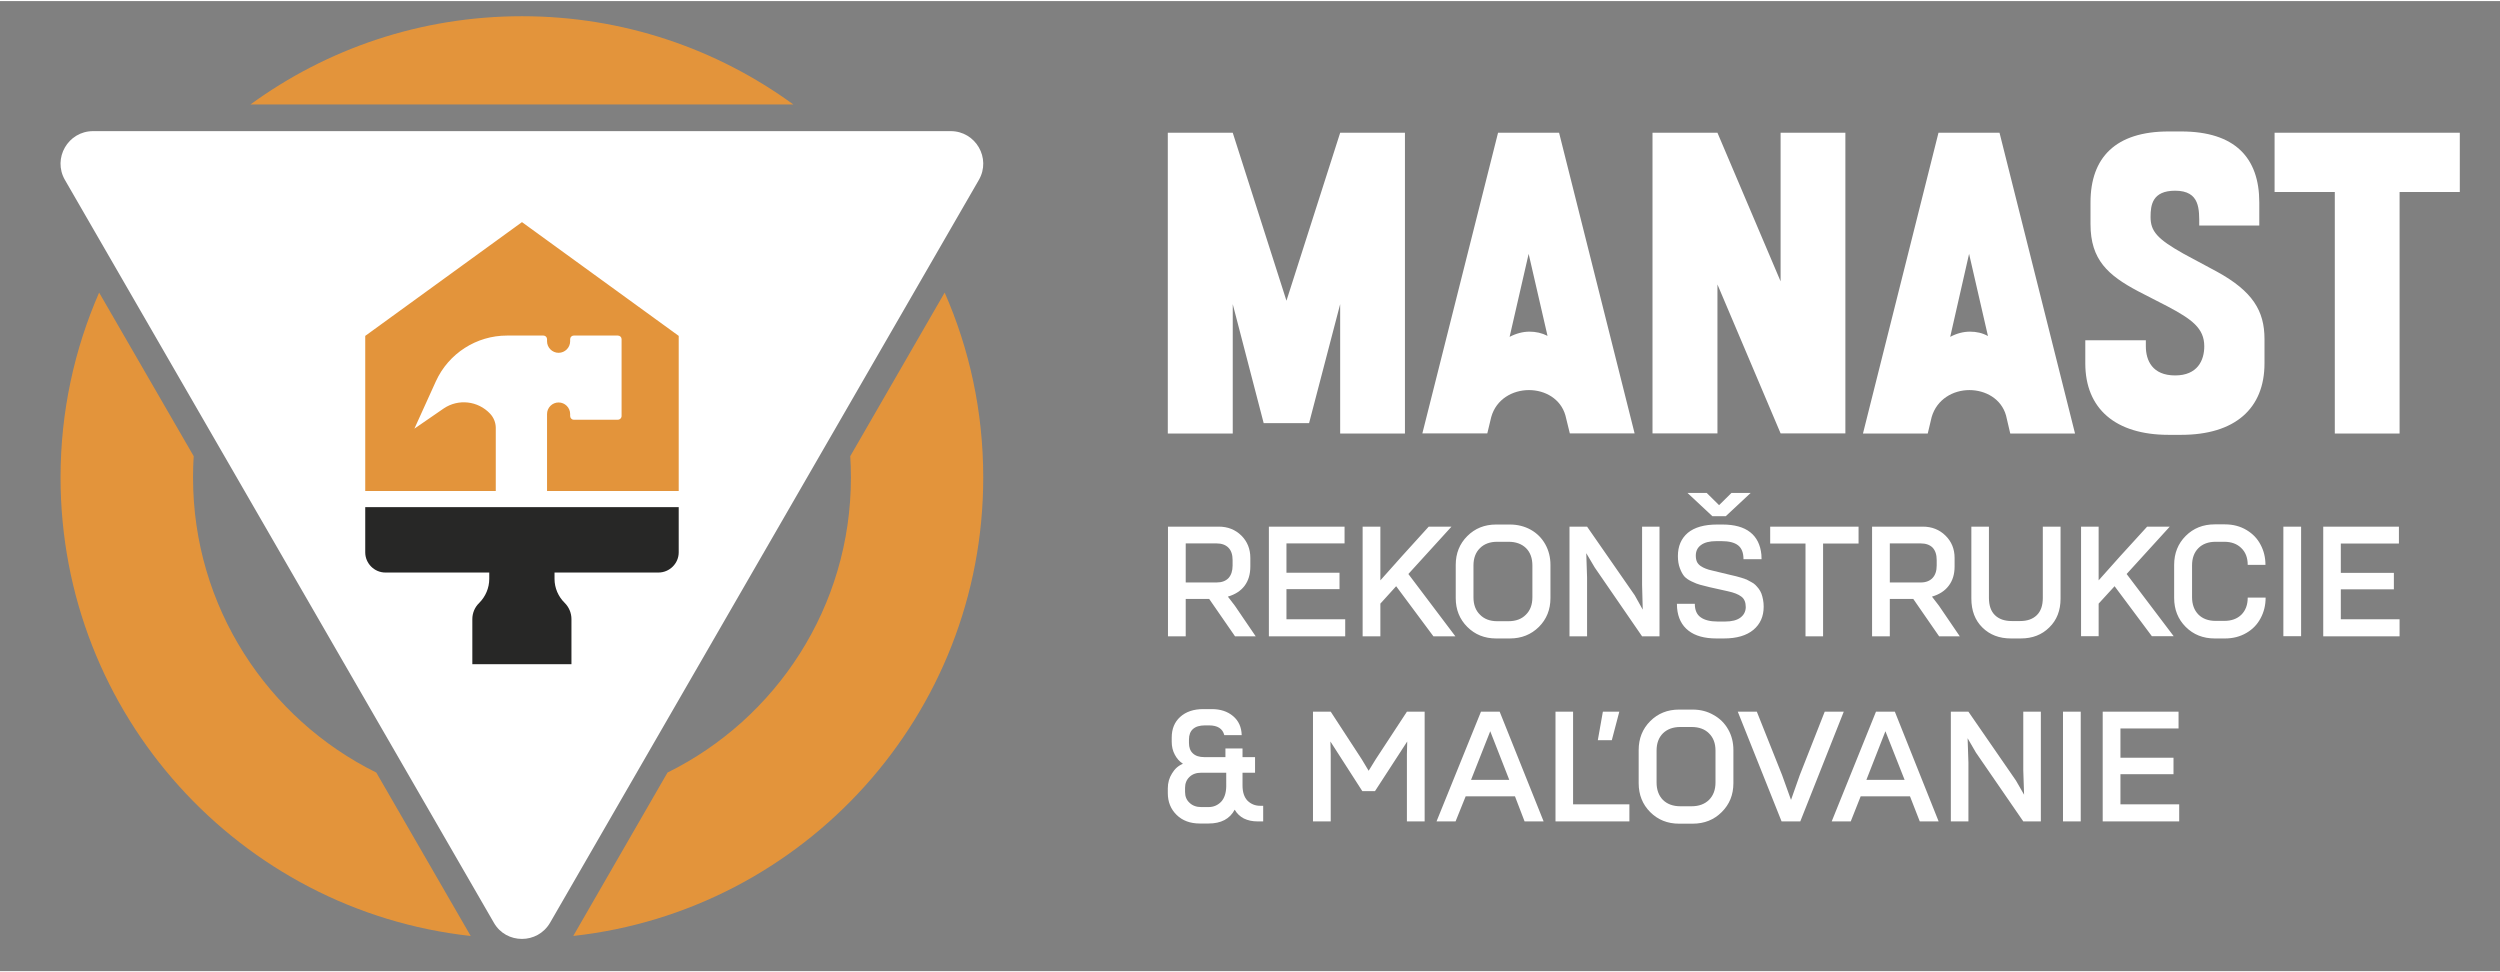
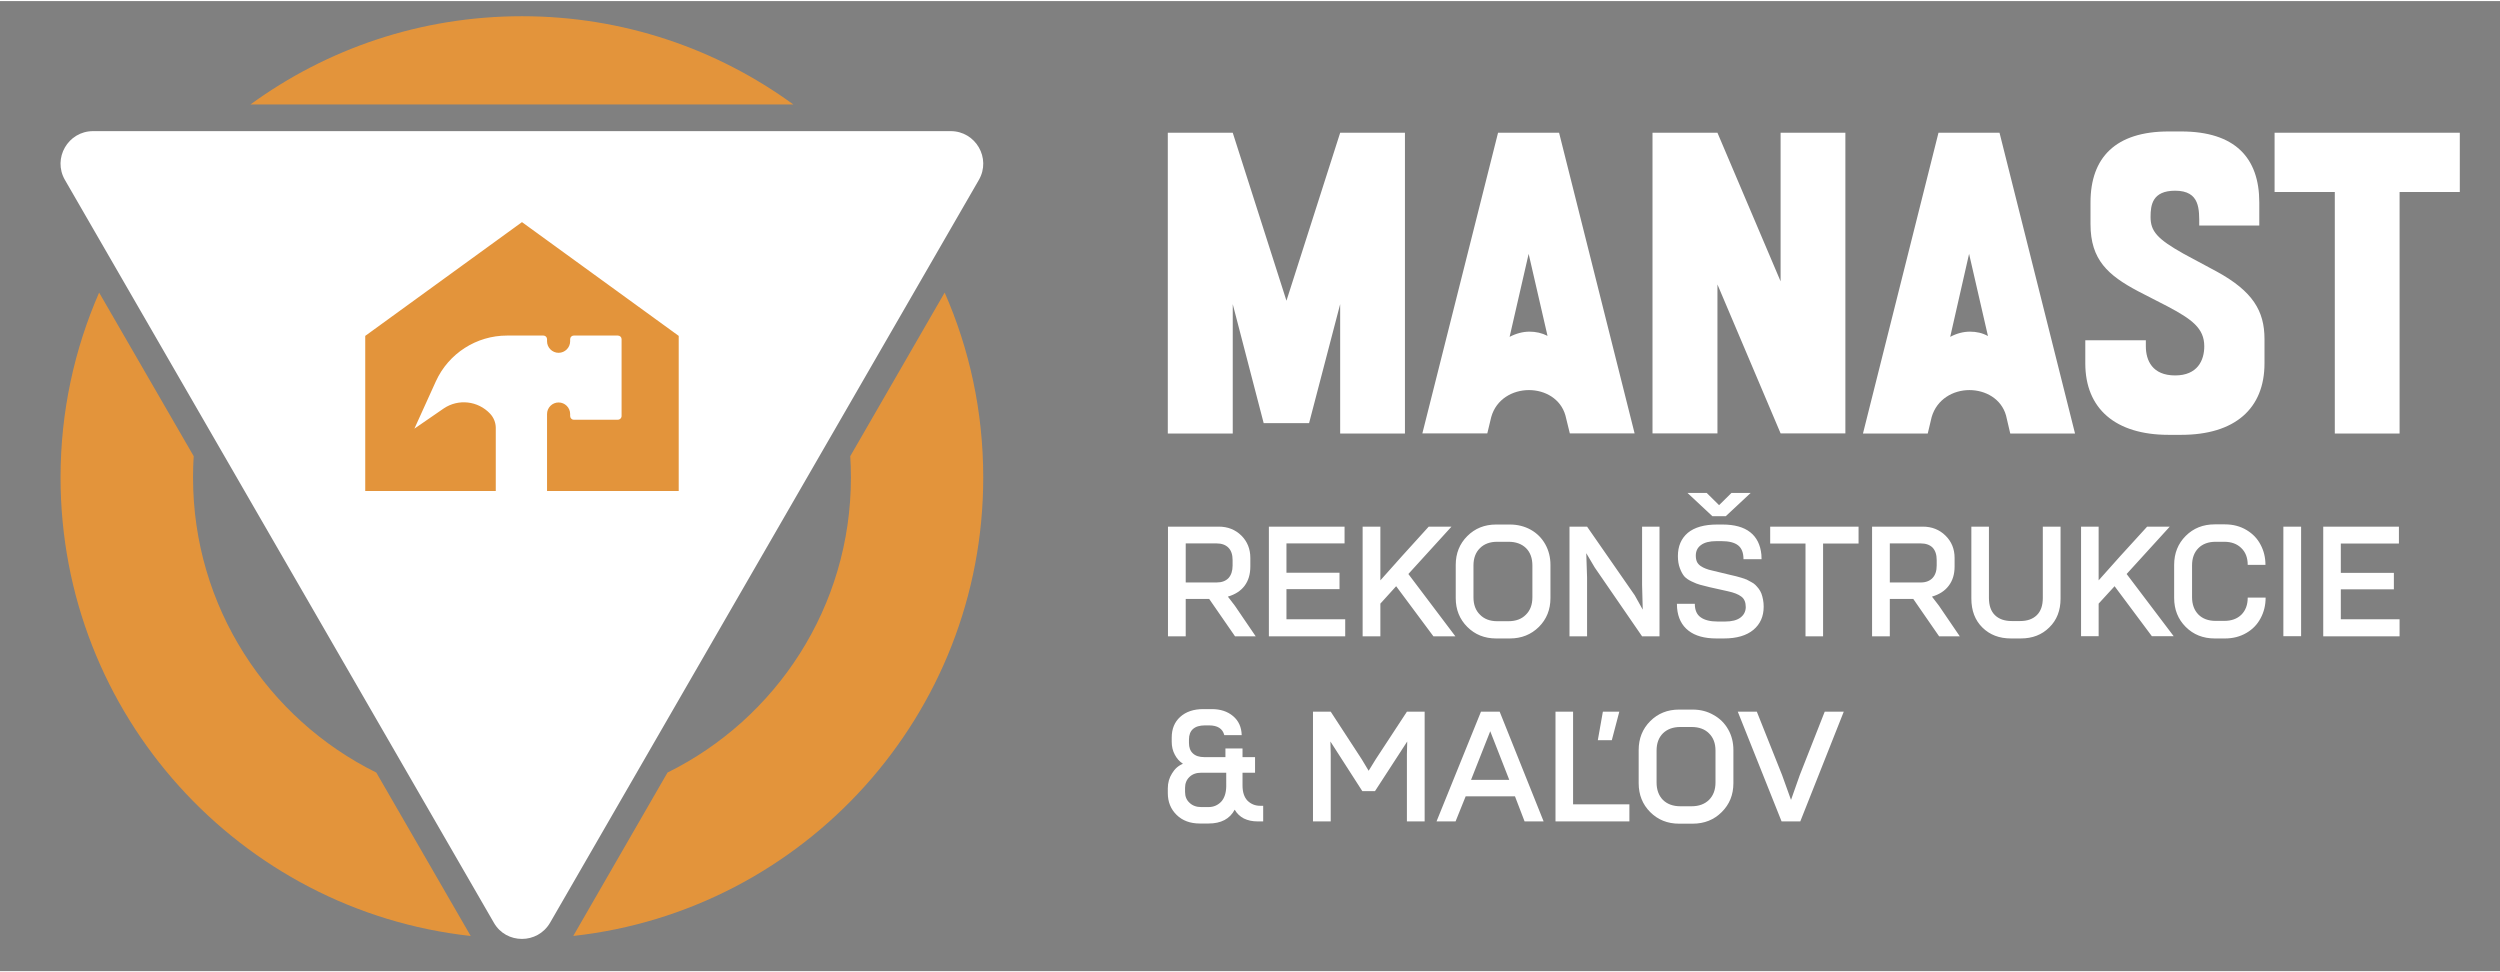
<svg xmlns="http://www.w3.org/2000/svg" version="1.2" viewBox="0 0 1536 596" width="180" height="70">
  <rect x="0" y="0" width="1536" height="596" fill="#808080" stroke="none" />
  <title>5b7a0c9ab18feeae383f28f8d09ec887a5d5960b</title>
  <defs>
    <clipPath clipPathUnits="userSpaceOnUse" id="cp1">
      <path d="m0 0h1536v596h-1536z" />
    </clipPath>
  </defs>
  <style>
		.s0 { fill: #e3943b } 
		.s1 { fill: #ffffff } 
		.s2 { fill: #272726 } 
	</style>
  <g id="Page 1" clip-path="url(#cp1)">
    <path id="Path 1" fill-rule="evenodd" class="s0" d="m289.2 574.4c-141.7-15.6-252-135.8-252-281.7 0-40.4 8.5-78.8 23.7-113.6l58.1 100.5q-0.4 6.5-0.4 13.1c0 79.5 45.9 148.3 112.6 181.3l58 100.4q0 0 0 0zm-135.3-510.9c46.8-34.1 104.4-54.2 166.8-54.2 62.3 0 119.9 20.1 166.7 54.2z" />
    <path id="Path 2" class="s0" d="m522.4 279.6q0.4 6.5 0.4 13.1c0 79.5-45.9 148.3-112.7 181.3l-57.9 100.4q0 0-0.1 0c141.8-15.6 252-135.8 252-281.7 0-40.4-8.4-78.8-23.7-113.6z" />
    <path id="Path 3" class="s1" d="m584.1 79.9h-526.9c-15.4 0-25 16.7-17.3 30l263.5 456.3c3.8 6.7 10.5 10 17.3 10 6.7 0 13.4-3.3 17.3-10l263.4-456.3c7.7-13.3-1.9-30-17.3-30z" />
    <path id="Path 4" class="s0" d="m304.6 262.2c0-3.2-1.3-6.4-3.5-8.7-7.4-7.9-19.5-9.3-28.5-3.2l-18 12.4 13.2-29.1c7.8-17.1 24.9-28.1 43.7-28.1h22.4c1.2 0 2.2 1 2.2 2.2v1.3c0 3.9 3.2 7.1 7.1 7.1 3.9 0 7.1-3.2 7.1-7.1v-1.3c0-1.2 1-2.2 2.2-2.2h27.1c1.3 0 2.3 1 2.3 2.2v47.2c0 1.3-1 2.3-2.3 2.3h-27.1c-1.2 0-2.2-1-2.2-2.3v-1.2c0-3.9-3.2-7.1-7.1-7.1-3.9 0-7.1 3.2-7.1 7.1v47.3h80.9v-95.3l-96.3-69.9-96.3 69.9v95.3h80.2z" />
-     <path id="Path 5" class="s2" d="m224.4 310.9v27.8c0 6.8 5.6 12.4 12.4 12.4h63.8v3.9c0 5.6-2.3 10.9-6.2 14.8-2.7 2.6-4.2 6.2-4.2 9.9v27.7h60.9v-27.7c0-3.7-1.5-7.3-4.1-9.9-4-3.9-6.3-9.2-6.3-14.8v-3.9h63.8c6.9 0 12.5-5.6 12.5-12.4v-27.8z" />
    <path id="Path 6" fill-rule="evenodd" class="s1" d="m823.4 80.9h39.8v184.8h-39.8v-79.5l-19.1 73.1h-27.9l-19-73.1v79.5h-39.9v-184.8h39.9l33 103.2zm134.5 0l46.4 184.7h-39.8l-2.7-11c-2.9-10.3-12.6-15.6-22.4-15.6-10 0-20.1 5.5-23.2 16.6l-2.4 10h-39.9l46.5-184.7zm-18.2 122.2c3.9 0 7.6 0.8 11.1 2.6l-11.6-50.4-11.7 51c4-2.1 8.2-3.2 12.2-3.2zm154.3-122.2h39.8v184.7h-39.8l-38.8-91.5v91.5h-39.9v-184.7h39.9l38.8 91.3zm134.5 0l46.4 184.8h-39.8l-2.6-11.1c-2.9-10.3-12.7-15.6-22.5-15.6-10 0-20 5.6-23.2 16.6l-2.4 10.1h-39.8l46.4-184.8zm-18.2 122.2c4 0 7.7 0.8 11.1 2.7l-11.6-50.5-11.6 51c3.9-2.1 8.1-3.2 12.1-3.2zm181 4.5v15c0 27.8-18.2 43.9-51.2 43.9h-7.7c-32.7 0-51.2-16.1-51.2-43.9v-14.2h37.2v3.7c0 8.7 4 17.9 18 17.9 13.7 0 17.9-9.2 17.9-17.9 0-11.1-7.6-16.6-22.7-24.6l-17.9-9.2c-18.5-9.8-29.3-19.3-29.3-41.2v-13.4c0-27.5 15.3-43.6 48-43.6h7.7c33 0 48 16.1 48 43.6v14.2h-36.9c0-9.7 0.7-21.4-14.8-21.4-14 0-15.1 8.8-15.1 16.1 0 8.8 4 13.5 20.4 22.7l20.3 10.9c22.1 12.1 29.3 24.2 29.3 41.4zm120-126.7v36.4h-37v148.4h-39.8v-148.4h-37v-36.4zm-793.7 242h31.2q8.3 0 13.9 5.5 5.5 5.5 5.5 13.7v5.3q0 7.1-3.5 11.8-3.5 4.7-10.3 6.7l4.3 5.6 12.8 18.8h-12.7l-15.9-23h-14.4v23h-10.9zm29.9 34.3q4.7 0 7.3-2.7 2.5-2.8 2.5-7.7v-3.4q0-4.9-2.5-7.5-2.6-2.7-7.4-2.7h-18.9v24z" />
    <path id="Path 7" fill-rule="evenodd" class="s1" d="m779.6 390.3v-67.4h46.5v10.3h-35.7v18h32.6v10.1h-32.6v18.5h36.1v10.5zm57.6 0v-67.4h10.9v33l13.2-14.8 16.5-18.2h14l-26.5 29.1 28.9 38.3h-13.5l-22.9-30.8-9.7 10.7v20.1zm82 1.3q-10.6 0-17.7-7.1-7.1-7.1-7.1-17.7v-20.4q0-10.6 7.1-17.7 7.1-7.1 17.7-7.1h8.5q7 0 12.8 3.2 5.7 3.2 8.9 8.9 3.2 5.7 3.2 12.7v20.4q0 10.6-7.1 17.7-7.2 7.1-17.8 7.1zm7.6-10.6q6.8 0 10.7-4 4-3.9 4-10.7v-19.5q0-6.8-3.9-10.7-4-3.9-10.8-3.9h-6.9q-6.7 0-10.6 3.9-4 3.9-4 10.7v19.5q0 6.8 4 10.7 3.9 4 10.6 4zm37.5 9.3v-67.4h10.8l29.3 42.2 4.9 8.8-0.4-15.1v-35.9h10.7v67.4h-10.7l-29.1-42.3-5.2-8.8 0.5 15v36.1zm87.8-73.8l-15.3-14.3h11.8l7.6 7.5 7.6-7.5h11.8l-15.3 14.3zm2.5 75.1q-11.1 0-17.2-4.8-6.2-4.8-7-13.9-0.1-0.7-0.1-2.6h11q0 5.8 3.6 8.3 3.6 2.6 10.4 2.6h4.6q6.2 0 9.4-2.4 3.2-2.4 3.3-6.4 0-4.5-2.7-6.5-2.7-2.1-8.3-3.3l-11.2-2.5q-3.9-0.9-5.9-1.5-2-0.5-5.1-2-3-1.4-4.6-3.2-1.5-1.8-2.7-5-1.2-3.2-1.2-7.4 0-9.1 6.1-14.3 6.2-5.1 18-5.1h3.3q11 0 17 4.7 6 4.7 6.9 13.8 0.1 0.9 0.1 2.8h-11.1q0-5.9-3.3-8.5-3.3-2.6-10.2-2.6h-3.1q-6.3 0-9.5 2.4-3.2 2.3-3.2 6.5 0 2.2 0.7 3.8 0.7 1.5 2.3 2.6 1.5 1 3.1 1.6 1.7 0.7 4.1 1.2l11.2 2.7q2.1 0.5 3.4 0.8 1.3 0.3 3.2 0.9 2 0.6 3.2 1.1 1.2 0.6 2.8 1.5 1.6 0.8 2.6 1.8 1 1 2.1 2.4 1 1.4 1.6 2.9 0.6 1.6 1 3.7 0.4 2 0.4 4.4 0 8.9-6.3 14.2-6.4 5.3-18.1 5.3zm54.7-1.3v-57h-21.7v-10.4h54.3v10.4h-21.8v57zm40.9-67.4h31.2q8.3 0 13.9 5.5 5.6 5.5 5.6 13.7v5.3q0 7.1-3.6 11.8-3.5 4.7-10.3 6.7l4.3 5.6 12.8 18.8h-12.7l-15.9-23h-14.4v23h-10.9zm29.9 34.3q4.7 0 7.3-2.8 2.5-2.7 2.5-7.6v-3.4q0-4.9-2.5-7.6-2.6-2.6-7.4-2.6h-18.9v24zm55.4 34.4q-10.7 0-17.5-6.7-6.8-6.7-6.8-17.8v-44.2h10.8v43.8q0 7 3.7 10.6 3.7 3.6 10.3 3.6h5.2q6.5 0 10.2-3.6 3.7-3.6 3.7-10.6v-43.8h10.9v44.2q0 11-6.9 17.7-6.8 6.8-17.5 6.8zm43.1-1.4v-67.3h10.8v33l13.2-14.8 16.6-18.2h13.9l-26.5 29.1 28.9 38.2h-13.4l-22.9-30.7-9.8 10.7v20zm82.1 1.4q-10.7 0-17.8-7.1-7.1-7.1-7.1-17.8v-20.3q0-10.7 7.1-17.8 7.1-7.1 17.8-7.1h6.3q7.5 0 13.3 3.5 5.7 3.4 8.6 9 3 5.6 3 12.4h-10.9q0-6.6-4-10.4-3.9-3.8-10.4-3.8h-5.3q-6.7 0-10.6 3.9-3.9 3.9-3.9 10.6v19.5q0 6.7 3.9 10.7 3.9 3.9 10.6 3.9h5.3q6.6 0 10.5-3.8 3.9-3.9 3.9-10.5h11q0 7-3.1 12.7-3 5.7-8.7 9-5.8 3.4-13.2 3.4zm42.2-68.7h10.9v67.3h-10.9zm24.5 67.4v-67.4h46.5v10.4h-35.7v18h32.6v10.1h-32.6v18.4h36.1v10.5zm-653.2 104.1h1.9v9.6h-3.6q-4.6 0-8.3-1.8-3.6-1.9-5.6-5.4-4.5 8.5-16.1 8.5h-5.3q-8.9 0-14.3-5.3-5.4-5.3-5.4-13.4v-2.9q0-5.1 2.6-9.2 2.5-4.2 6.7-5.9-3.2-2.1-5-5.6-1.9-3.5-1.9-7.9v-2.6q0-8 5.2-12.7 5.3-4.8 14.2-4.8h5.2q8 0 13.1 4.3 5.1 4.3 5.3 11.7h-10.7q-1.5-6-9.4-6h-2.4q-4.9 0-7.4 2.2-2.5 2.2-2.5 6.5v2.1q0 4.2 2.4 6.4 2.4 2.3 7 2.3h13v-5.3h10.5v5.3h7.7v9.6h-7.7v7.8q0 6.2 3.1 9.4 3.2 3.1 7.7 3.1zm-20.8-20.3h-15.5q-4.4 0-7.1 2.6-2.7 2.6-2.7 6.7v2.5q0 4.2 2.8 6.7 2.7 2.6 7.2 2.6h4.4q4.6 0 7.8-3.3 3-3.3 3.1-9.4z" />
    <path id="Path 8" fill-rule="evenodd" class="s1" d="m864.4 436.6h10.9v67.4h-10.9v-41.2l0.2-7.9-19.8 30.5h-7.8l-19.6-30.5 0.2 7.8v41.3h-10.9v-67.4h10.9l19.1 29.3 4.2 7 4.3-7zm57 0l27 67.4h-11.7l-5.9-15.4h-30.3l-6.2 15.4h-11.7l27.3-67.4zm5.9 41.9l-11.7-29.9-11.8 29.9zm39.2 15h34.6v10.5h-45.4v-67.4h10.8z" />
    <path id="Path 9" fill-rule="evenodd" class="s1" d="m990.3 454.1h-8.6l3.1-17.5h10.1zm71.5-6.6q3.2 5.6 3.2 12.7v20.3q0 10.7-7.2 17.8-7.1 7.1-17.8 7.1h-8.4q-10.6 0-17.7-7.1-7.1-7.1-7.1-17.8v-20.3q0-10.7 7.1-17.8 7.1-7.1 17.7-7.1h8.4q7.1 0 12.8 3.3 5.8 3.2 9 8.9zm-7.8 13q0-6.7-4-10.6-3.9-3.9-10.7-3.9h-6.9q-6.7 0-10.7 3.9-3.9 3.9-3.9 10.6v19.6q0 6.7 3.9 10.7 4 3.9 10.7 3.9h6.9q6.7 0 10.7-3.9 4-4 4-10.7zm78.8-23.9l-26.7 67.4h-11.5l-26.9-67.4h11.7l15.5 38.9 5.5 15.3 5.4-15.3 15.3-38.9z" />
-     <path id="Path 10" fill-rule="evenodd" class="s1" d="m1164.2 436.6l26.9 67.4h-11.6l-6-15.4h-30.3l-6.1 15.4h-11.7l27.2-67.4zm6 41.9l-11.8-29.9-11.7 29.9zm72.9-41.9h10.8v67.4h-10.8l-29.1-42.3-5.1-8.8 0.5 15v36.1h-10.8v-67.4h10.8l29.2 42.3 5 8.7-0.5-15.1zm24.4 0h10.9v67.4h-10.9zm71.4 56.9v10.5h-47v-67.4h46.6v10.3h-35.7v18h32.6v10.1h-32.6v18.5z" />
  </g>
</svg>